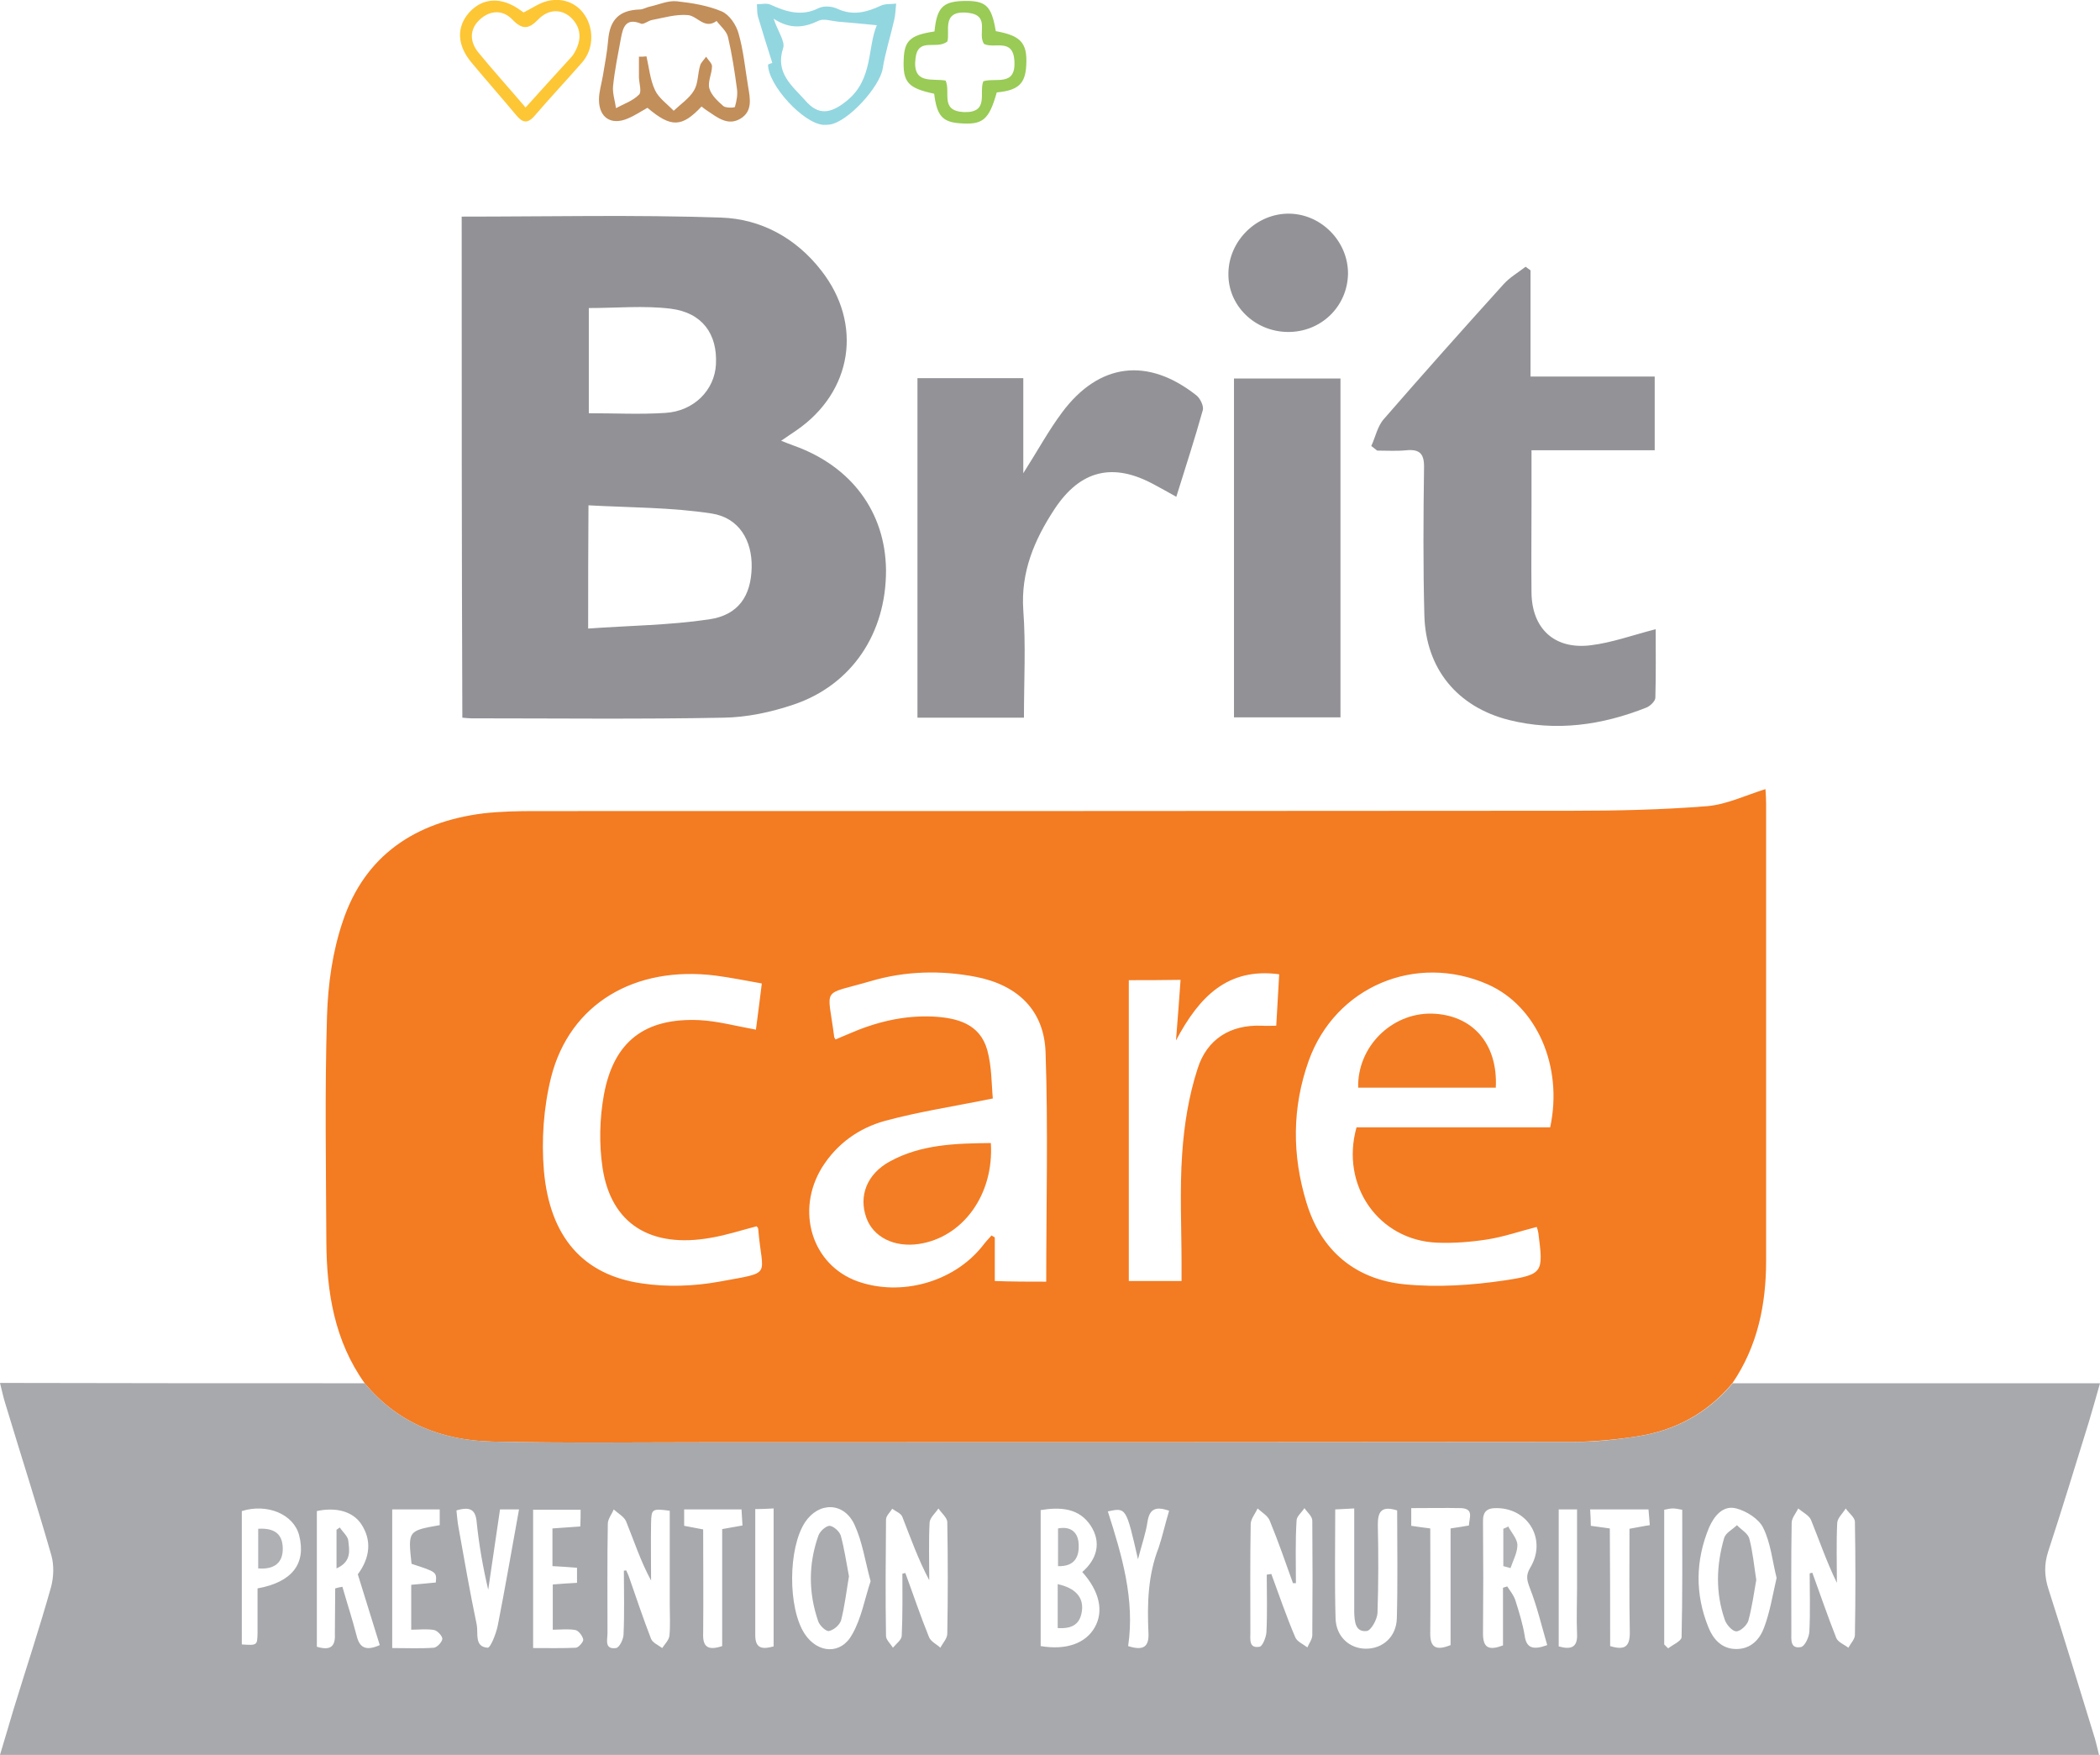
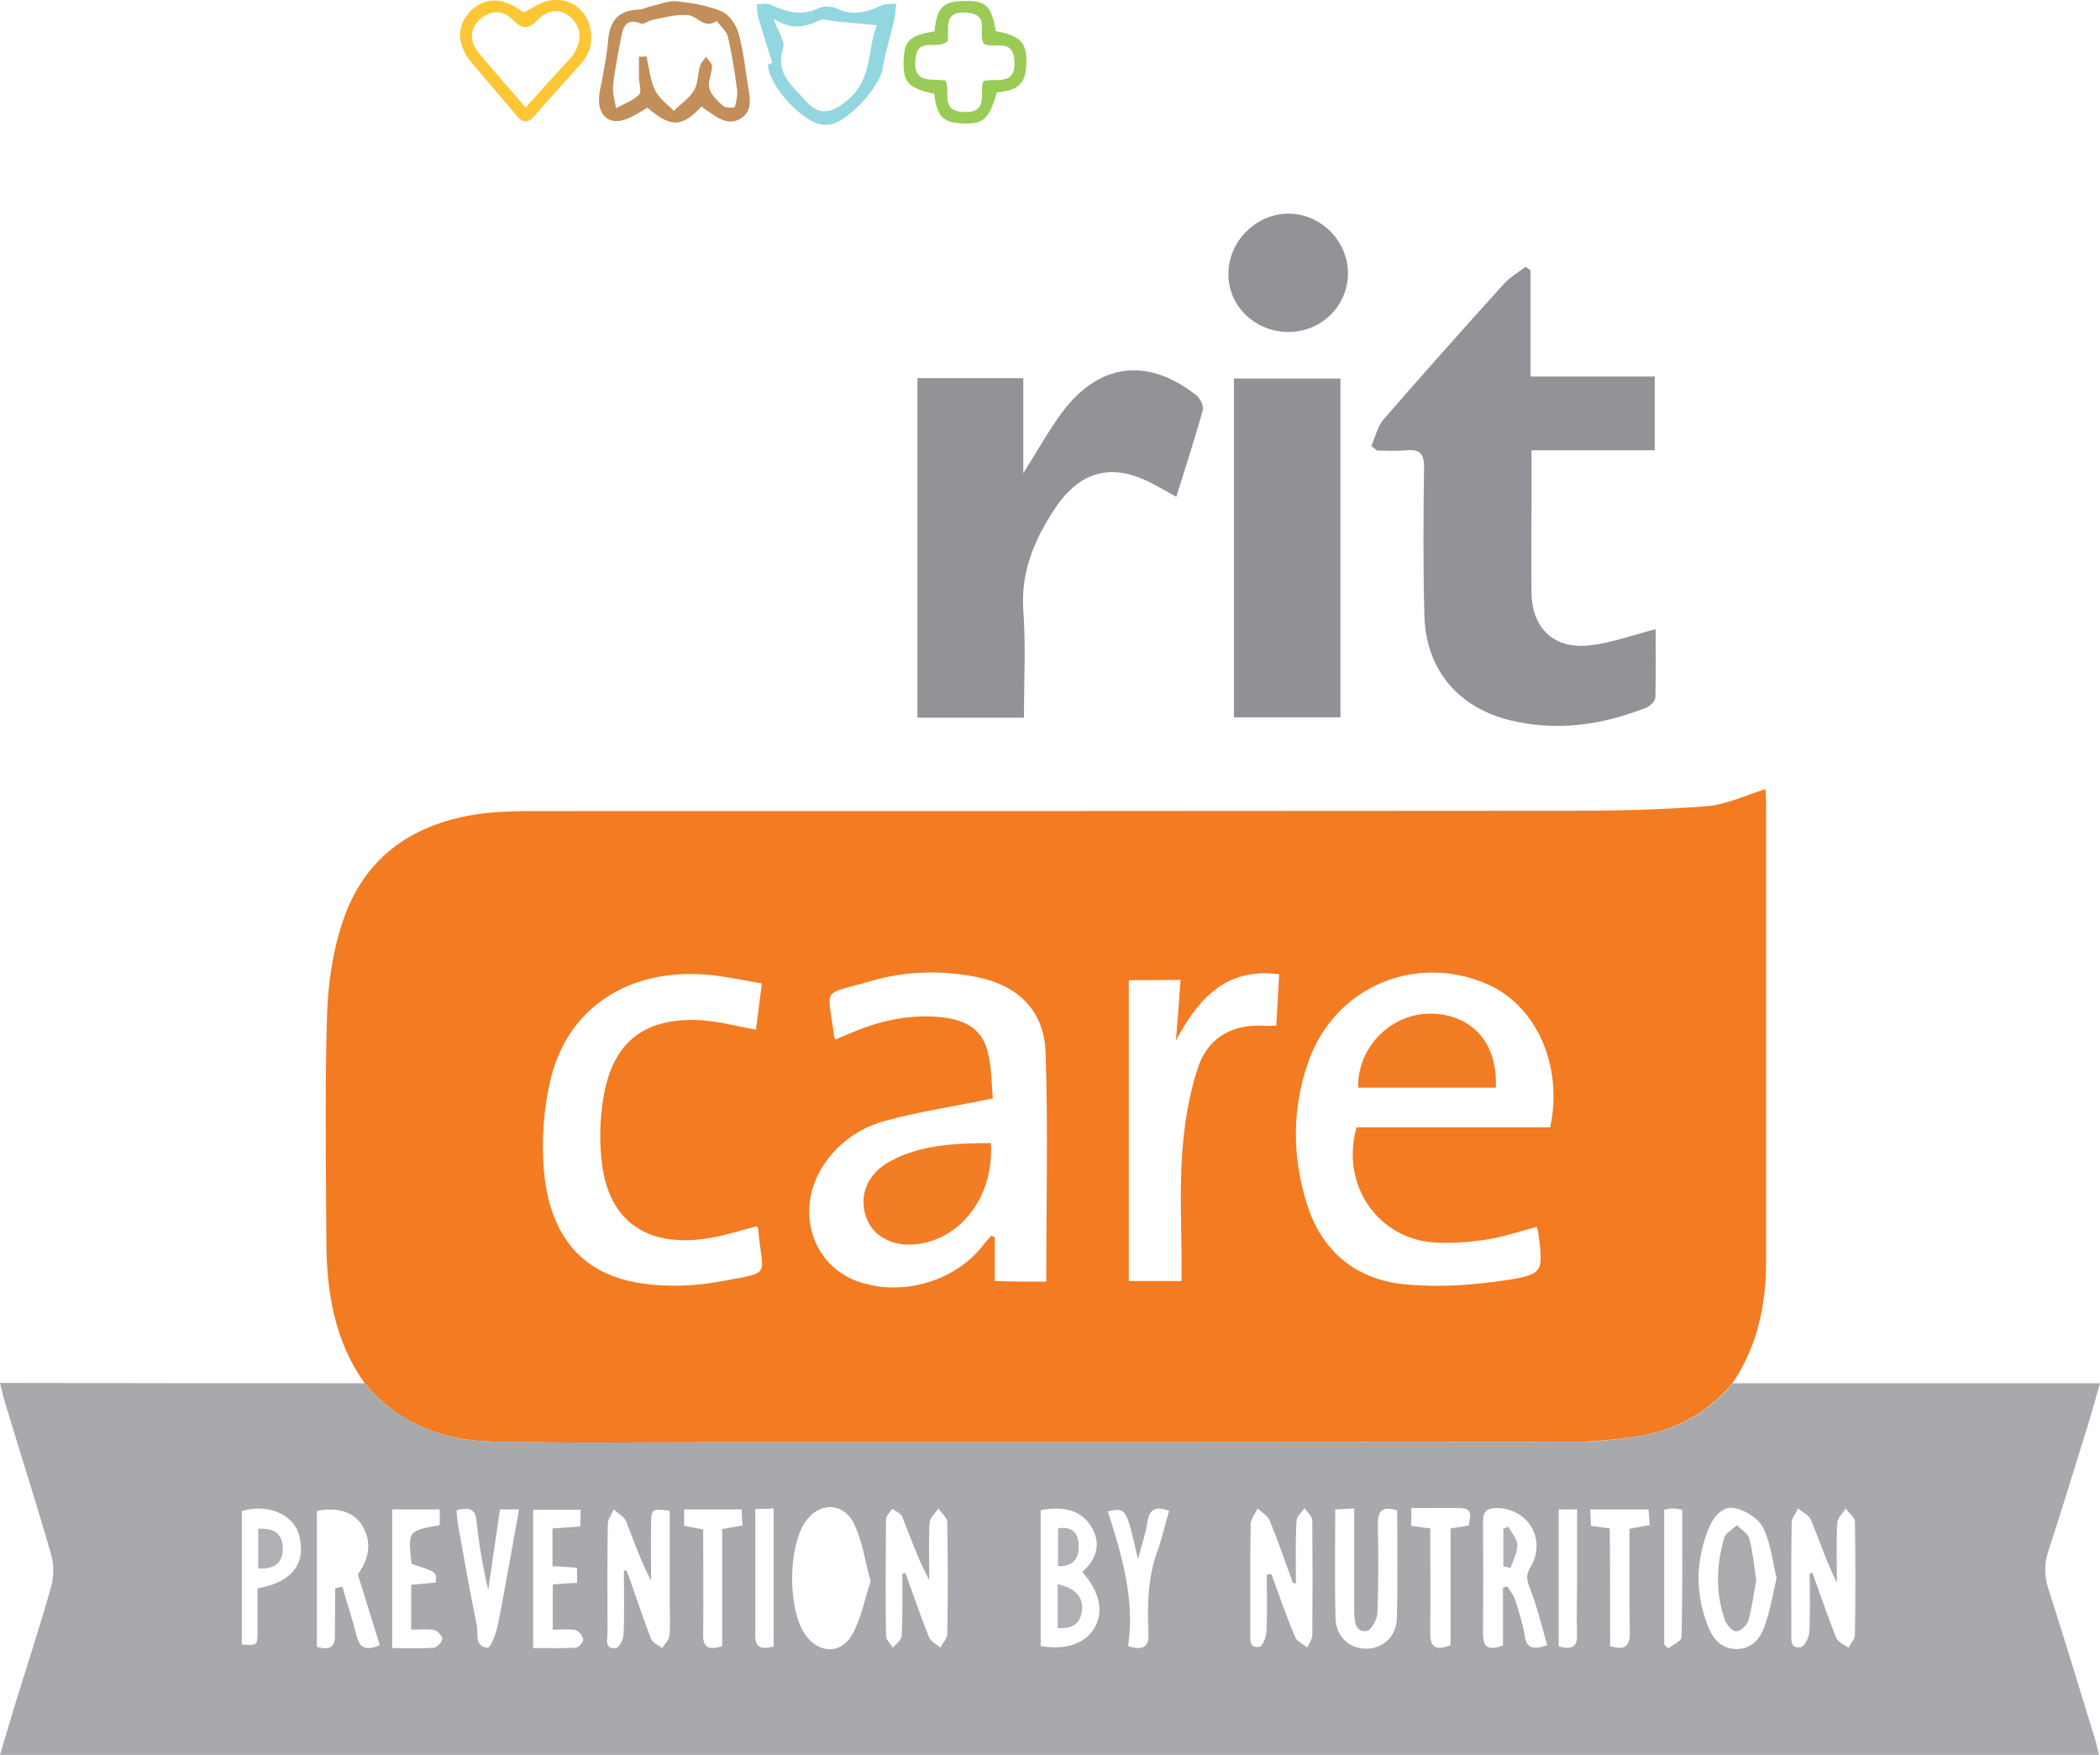
<svg xmlns="http://www.w3.org/2000/svg" xml:space="preserve" id="Laag_1" x="0" y="0" style="enable-background:new 0 0 640.9 535.5" version="1.1" viewBox="0 0 640.9 535.5">
  <style type="text/css">.st0{fill:#f37b22}.st1{fill:#a8a9ad}.st2{fill:#929196}.st3{fill:#939297}.st4{fill:#c28e5a}.st5{fill:#92d6e0}.st6{fill:#99cb56}.st7{fill:#fdc635}.st8{fill:#f37d24}.st9{fill:#afb0b3}.st10{fill:#aaabaf}</style>
  <g id="CRKc8x_00000174592999760733279200000015620351101213307814_">
    <g>
      <path d="M111.3 422.1c-9.2-12.9-11.6-27.7-11.7-43.1-.1-23-.5-46 .2-69 .3-9.7 1.7-19.7 4.8-28.8 6.7-20.2 22.2-30.4 42.9-33 5.3-.6 10.6-.7 15.9-.7 105.4 0 210.9 0 316.3-.1 13.8 0 27.6-.3 41.3-1.4 5.9-.5 11.7-3.3 17.8-5.2.1 1.4.2 3 .2 4.5v139.4c0 13.4-2.6 26.1-10.3 37.4-7.6 9.1-17.4 14.4-29 16.2-6.4 1-12.9 1.6-19.3 1.7-87.3.1-174.7.1-262 .1-22.7 0-45.3.3-68-.2-15.3-.3-28.9-5.5-39.1-17.8zm208-31c0-23.6.6-46.8-.2-69.9-.4-12.9-8.5-20.6-21.2-23.1-10.8-2.1-21.7-1.8-32.2 1.3-15.4 4.5-13.1 1.3-11.1 17.1 0 .1.2.3.4.7 1.3-.6 2.6-1.1 4-1.7 8.2-3.6 16.7-5.7 25.7-5.3 7.3.4 14.3 2.1 16.6 10.2 1.4 5.1 1.3 10.6 1.7 14.8-11.8 2.4-22.4 4-32.8 6.8-8 2.2-14.7 6.9-19.3 14.2-8.2 13.3-3.1 29.8 10.8 34.8 13.2 4.7 29.2.3 38-10.6.9-1.2 1.9-2.3 2.9-3.4.3.2.7.4 1 .6v13.3c5.5.2 10.5.2 15.7.2zM469 374.4c-5.1 1.3-10 3-15 3.8-5.1.8-10.3 1.2-15.4 1-17.8-.7-29.6-17.4-24.6-35.2h59.1c4-18.6-4.1-37-19-43.6-22-9.7-46.6.7-54.7 23.3-5.1 14.3-5.1 28.8-.7 43.2 4.4 14.7 14.9 23.5 29.9 25 10.1 1 20.6.3 30.7-1.2 11.8-1.8 11.7-2.5 10.2-14.4-.1-.7-.3-1.3-.5-1.9zm-238.1-.2c-4.6 1.2-9.2 2.7-13.9 3.5-18.4 3.3-30.5-4.2-33.1-21.3-1.1-7.3-.9-15.1.4-22.3 3-16.4 12.6-23.6 29.3-22.8 5.5.3 11 1.8 17.1 2.9.6-4.6 1.2-9.1 1.8-14.1-5-.9-9.6-1.8-14.1-2.4-24.7-3.1-44.5 8.6-50.2 31-2.3 9.2-3 19.2-2.2 28.6 1.8 20.2 12 31.7 29.7 34.3 7.8 1.2 16.1.9 23.8-.5 16.7-3.1 13.1-1.2 11.9-16.1 0-.3-.3-.6-.5-.8zm113.6-75.1v91.8h16.1v-5.1c0-11.3-.6-22.7.2-33.9.6-8.7 2-17.5 4.7-25.8 2.8-8.9 9.9-13.5 19.6-13.1 1.4.1 2.8 0 4.4 0 .3-5.6.6-10.5.9-15.7-15.7-2.1-24.4 6.8-31.5 20.2.6-7.4 1-12.9 1.4-18.5-5.7.1-10.6.1-15.8.1z" class="st0" />
      <path d="M111.3 422.1c10.2 12.3 23.8 17.5 39.2 17.8 22.7.5 45.3.2 68 .2 87.3 0 174.7 0 262-.1 6.5 0 13-.7 19.3-1.7 11.6-1.8 21.4-7.1 29-16.2h112.1c-1.3 4.5-2.3 8.2-3.4 11.8-4.1 13.2-8.1 26.4-12.4 39.5-1.3 4-1.2 7.6.1 11.6 4.9 15.2 9.5 30.5 14.2 45.7.4 1.4.7 2.8 1.2 4.8H0c1.5-4.9 2.8-9.5 4.2-14.1 3.8-12.4 7.9-24.7 11.4-37.2.8-3 .9-6.6.1-9.5-4.5-15.7-9.5-31.2-14.2-46.8-.5-1.6-.8-3.1-1.5-5.9 37.5.1 74.4.1 111.3.1zm441 58c.3-.1.6-.1.8-.2 2.4 6.6 4.7 13.3 7.3 19.9.5 1.3 2.4 2 3.7 3 .7-1.3 2-2.6 2-3.9.2-11.5.2-23 0-34.5 0-1.4-1.9-2.7-2.8-4.1-.9 1.5-2.5 2.9-2.6 4.4-.3 6.1-.1 12.2-.1 18.3-3.1-6.3-5.3-12.8-7.9-19.2-.6-1.4-2.5-2.3-3.9-3.5-.7 1.5-2 2.9-2 4.4-.2 11.2-.1 22.3-.1 33.5 0 2.1-.4 5 2.9 4.4 1.2-.2 2.5-3 2.6-4.7.3-5.9.1-11.8.1-17.8zm-361.9-.8c.2 0 .4-.1.7-.1.3.7.7 1.4.9 2.1 2.2 6.3 4.3 12.6 6.7 18.8.5 1.2 2.2 1.9 3.4 2.8.8-1.2 2-2.4 2.2-3.7.3-3.1.1-6.3.1-9.5V461c-5.4-.7-5.6-.6-5.7 3.8-.1 5.8 0 11.6 0 17.5-3.2-5.9-5.2-12.1-7.6-18-.6-1.5-2.5-2.5-3.8-3.7-.6 1.5-1.8 2.9-1.8 4.4-.2 11.1-.1 22.3-.1 33.4 0 1.9-1 5 2.6 4.5 1-.1 2.3-2.7 2.3-4.2.3-6.6.1-13 .1-19.4zm85 .9c.3-.1.6-.1.9-.2 2.4 6.5 4.6 13.1 7.2 19.5.5 1.4 2.3 2.2 3.5 3.3.7-1.4 2.1-2.8 2.1-4.3.2-11.3.2-22.7 0-34 0-1.4-1.8-2.8-2.7-4.2-.9 1.4-2.6 2.8-2.7 4.3-.3 5.8-.1 11.7-.1 17.6-3.4-6.4-5.7-12.9-8.2-19.3-.4-1.1-2-1.7-3.1-2.5-.7 1.1-1.9 2.2-1.9 3.3-.1 11.8-.2 23.7 0 35.5 0 1.2 1.4 2.4 2.1 3.6 1-1.2 2.7-2.4 2.7-3.7.3-6.3.2-12.6.2-18.9zm120.1 2.9h-.9c-2.3-6.4-4.5-12.8-7.1-19.1-.6-1.5-2.4-2.5-3.7-3.7-.7 1.6-2.1 3.2-2.1 4.8-.2 11-.1 22-.1 33 0 2.1-.5 5 2.8 4.4.9-.1 2-2.9 2.1-4.4.3-5.9.1-11.7.1-17.6.5-.1.9-.1 1.4-.2 2.4 6.5 4.6 13 7.3 19.3.5 1.3 2.4 2.1 3.7 3.1.5-1.2 1.5-2.5 1.5-3.7.1-11.7.1-23.3 0-35 0-1.3-1.6-2.6-2.4-3.8-.8 1.3-2.4 2.5-2.4 3.8-.4 6.5-.2 12.8-.2 19.1zm76.7 18.9c-1.7-5.8-3.1-11.8-5.3-17.4-.9-2.4-1.3-3.8.1-6.2 5.1-8.4-.4-18-10-18.2-3.2-.1-4.5 1-4.4 4.3.1 11.3.1 22.6 0 34 0 4.4 1.8 5.2 6.1 3.6v-17.6c.4-.1.8-.3 1.3-.4.9 1.4 2 2.7 2.5 4.3 1.1 3.5 2.2 7 2.8 10.6.5 3.9 2.5 4.6 6.9 3zm-369.9-17.3c.7-.2 1.5-.4 2.2-.5 1.4 4.9 3 9.8 4.3 14.8.9 3.8 2.8 4.9 7.1 3-2.2-7.1-4.4-14.2-6.7-21.6 3.8-5.1 4.3-10.5 1-15.4-2.5-3.7-7.5-5.2-13.5-3.9v41.4c4 1.2 5.7.1 5.5-3.9 0-4.7.1-9.3.1-13.9zm324.1-23.8c-4.8-1.5-5.9.4-5.9 4.3.2 9 .2 18-.1 27-.1 2-2 5.4-3.3 5.5-3.5.4-3.7-2.9-3.8-5.7v-31.7c-2.3.1-3.9.2-5.8.3 0 11.4-.2 22.4.1 33.3.2 5.6 4.3 9.2 9.3 9.2 5 0 9.2-3.5 9.4-9.2.3-10.9.1-21.8.1-33zm-160.7 21.6c-1.7-6.2-2.5-12-4.9-17.2-3.2-7-10.9-7.1-15.1-.8-5.2 7.9-5.3 26.2-.1 34.1 4 6 11.1 6.4 14.5.1 2.8-4.9 3.8-10.8 5.6-16.2zm51.9 19.8c7.8 1.3 13.7-.8 16.5-5.7 2.8-4.9 1.5-11-3.8-16.9 4.5-3.9 5.9-9 2.6-14.1-3.5-5.4-9.2-5.8-15.3-4.8v41.5zm224.6-20.8c-1.3-5.2-1.8-10.7-4.1-15.3-1.3-2.7-5.1-5.1-8.2-5.9-4.1-1.1-6.8 2.4-8.3 5.8-4.2 10.1-4.3 20.4-.2 30.5 1.4 3.5 4 6.6 8.5 6.6s7.2-3 8.5-6.6c1.8-4.8 2.6-9.9 3.8-15.1zm-422.5-20.9v42.3c4.5 0 8.6.2 12.7-.1 1-.1 2.5-1.7 2.6-2.7 0-.9-1.5-2.5-2.5-2.7-2.2-.4-4.5-.1-7-.1v-13.7c2.7-.2 5.1-.5 7.5-.7.3-3.2.3-3.2-7.4-5.7-1.1-10.1-1.1-10.1 8.6-11.8v-4.8h-14.5zm57.5.1h-14.5v42.2c4.6 0 8.8.1 13.1-.1.8-.1 2.3-1.8 2.2-2.5-.2-1.1-1.4-2.7-2.4-2.9-2.2-.4-4.5-.1-6.9-.1v-13.8c2.7-.2 5-.4 7.4-.5v-4.6c-2.7-.2-5.1-.4-7.5-.5v-11.5c3.1-.2 5.8-.4 8.5-.6.1-2.1.1-3.5.1-5.1zm-37.9.2c.2 1.8.3 3.4.6 5 1.8 10 3.5 19.9 5.6 29.9.5 2.6-.8 6.7 3.3 7 .9.1 2.6-4.3 3.1-6.7 2.3-11.7 4.3-23.4 6.5-35.5h-5.8c-1.2 8.3-2.4 16.4-3.6 24.5-1.6-6.8-2.8-13.6-3.5-20.4-.3-3.9-1.8-5.1-6.2-3.8zm-60.7 23.8c10.6-1.9 14.9-7.6 12.7-16.2-1.7-6.5-9.8-9.8-17.5-7.4v40.7c4.7.3 4.7.3 4.8-3.4v-13.7zM356.8 461c-4.3-1.5-6-.4-6.6 3.4-.5 3.4-1.7 6.8-2.9 11.4-3.6-15.8-3.6-15.8-9.2-14.6 4.3 13.4 8.3 26.9 6.2 41.1 4.7 1.5 6.4.2 6.2-4-.4-8.8-.2-17.6 3.1-26 1.2-3.6 2-7.3 3.2-11.3zm-136.4 41.3v-35.7c2.3-.4 4-.7 6.2-1.1-.1-1.7-.2-3.3-.3-4.9h-17.5v5c2 .4 3.8.7 5.8 1.1 0 10.7.1 21.2 0 31.6-.2 4.1 1.3 5.5 5.8 4zm216.1-35.9c0 10.9.1 21.4 0 31.8-.1 4.5 1.7 5.6 6.2 3.8v-35.6c2.2-.3 3.8-.6 5.6-.9.1-2.4 1.6-5.1-2.4-5.3-5-.1-9.9 0-15.2 0v5.4c1.9.3 3.5.5 5.8.8zm54.9 35.9c4.3 1.3 6 .3 6-4-.2-10.6-.1-21.2-.1-31.8 2.4-.4 4.1-.8 6.2-1.1-.1-1.8-.3-3.3-.4-4.8h-17.8c.1 1.9.2 3.4.2 5 2.1.3 3.7.5 5.8.8.1 12.1.1 24 .1 35.9zm-255.3.1v-42.1c-2 .1-3.7.2-5.6.2V499c0 4.2 2.3 4.3 5.6 3.4zm239.6 0c3.9 1.1 5.8.2 5.6-3.8-.2-4.7 0-9.3 0-14v-24h-5.6v41.8zm32.2-41.7v41.1l1.2 1.2c1.4-1.1 4-2.2 4.1-3.4.3-12.9.2-25.8.2-38.9-1.2-.2-2-.4-2.8-.4-.9 0-1.7.2-2.7.4z" class="st1" />
-       <path d="M140.9 66.1c26.7 0 53-.6 79.2.3 12.1.4 22.8 6.2 30.5 16.1 12.8 16.3 9.6 37-7.5 48.8-1.3.9-2.7 1.8-4.7 3.2 1.6.6 2.7 1.1 3.9 1.5 17.6 6.3 27.9 20.3 28.1 37.9.1 19.3-10.4 35.1-28.2 41.1-6.8 2.3-14.2 3.9-21.4 4-25.6.5-51.3.2-76.9.2-.8 0-1.6-.1-2.8-.2-.2-51.2-.2-102.2-.2-152.9zm38.6 125.7c12.5-.9 24.8-1 36.9-2.8 9-1.3 12.8-7.2 13-15.8.2-8.2-3.8-15.2-12.2-16.5-12.3-1.9-24.9-1.8-37.6-2.5-.1 13.1-.1 24.7-.1 37.6zm.2-97.8v32.1c8.1 0 15.7.4 23.3-.1 8.8-.5 15.1-7 15.5-14.8.5-9.3-4.2-15.8-13.8-17-8.1-1-16.5-.2-25-.2z" class="st2" />
      <path d="M418.5 136.1c1.3-2.8 1.9-6.1 3.9-8.3 12-13.8 24.2-27.5 36.5-41.1 1.9-2.1 4.5-3.6 6.7-5.3.5.4 1 .7 1.5 1.1v32.4H505v22.5h-37.6v16.9c0 8.8-.1 17.7 0 26.5.1 11 7 17.5 18.1 16.1 6.5-.8 12.8-3.1 19.8-4.9 0 6.8.1 13.8-.1 20.9 0 1-1.5 2.5-2.7 3-13.6 5.4-27.6 7.4-42 3.8-15.8-4-25.4-15.7-25.8-32-.4-15-.3-30-.1-45 .1-4.2-1.3-5.7-5.4-5.3-2.9.3-5.9.1-8.9.1-.7-.6-1.3-1-1.8-1.4zM312.5 219H280V115.4h32.3v29c4.4-6.9 7.7-13 11.8-18.5 11.3-15.2 26.2-17 41.1-5.2 1.1.9 2.2 3.2 1.9 4.4-2.4 8.6-5.2 17.2-8.1 26.5-2.5-1.4-4.6-2.6-6.7-3.7-12.6-6.9-22.6-4.5-30.5 7.5-6.1 9.3-10.3 19.1-9.5 30.8.8 10.6.2 21.5.2 32.8z" class="st3" />
      <path d="M376.6 218.9V115.5h32.5v103.4h-32.5z" class="st2" />
      <path d="M393 101.3c-10.1-.1-18.3-8.1-18.1-17.9.1-10 8.7-18.4 18.7-18.2 9.8.2 17.9 8.6 17.8 18.4-.2 10-8.3 17.8-18.4 17.7z" class="st3" />
      <path d="M214.1 32.5c-6 6.4-9.3 6.5-16.5.4-2 1.1-3.9 2.4-6.1 3.3-5 2.1-8.7-.3-8.7-5.8 0-2.4.8-4.9 1.2-7.3.6-3.6 1.3-7.2 1.6-10.8.5-6.3 3.4-9.2 9.6-9.4 1.1 0 2.1-.7 3.2-.9 2.7-.6 5.5-1.9 8.2-1.6 4.6.5 9.5 1.3 13.7 3.1 2.3 1 4.4 4.1 5.1 6.7 1.5 5.2 2 10.7 2.9 16.1.6 3.6 1.5 7.6-2.3 9.9-3.8 2.3-7-.3-10-2.3-.6-.4-1.3-.9-1.9-1.4zM195 17.3c.8 0 1.5 0 2.3-.1.8 3.5 1.1 7.1 2.6 10.3 1.1 2.4 3.7 4.2 5.7 6.3 2.1-2 4.8-3.8 6.2-6.2 1.3-2.1 1.1-5.1 1.9-7.7.3-.9 1.2-1.7 1.8-2.6.6 1 1.8 2 1.8 2.9 0 2.3-1.4 4.8-.8 6.8.6 2.1 2.6 3.9 4.3 5.4.8.6 3.5.5 3.5.2.5-1.8.9-3.8.6-5.6-.7-5.2-1.5-10.5-2.7-15.6-.4-1.9-2.3-3.4-3.5-5-3.7 2.7-5.9-1.6-8.8-1.8-3.6-.3-7.3.8-10.9 1.5-1.2.2-2.6 1.5-3.4 1.1-4.7-1.9-5.5 1.3-6.1 4.5-.9 4.9-1.9 9.7-2.4 14.6-.2 2.2.6 4.5.9 6.7 2.4-1.3 5.1-2.2 7-4.1.9-.8.1-3.4 0-5.2v-6.4z" class="st4" />
      <path d="M235.7 19.2c-1.5-4.7-3-9.5-4.4-14.2-.3-1.2-.2-2.5-.3-3.7 1.4 0 2.9-.4 4.1.1 4.8 2.2 9.5 3.7 14.7 1.1 1.6-.8 4.2-.6 5.8.2 4.8 2.2 9 1 13.3-1 1.3-.6 3.1-.4 4.6-.6-.2 1.7-.2 3.4-.6 5-1.1 4.9-2.7 9.8-3.5 14.8-.9 5.6-10.5 16.2-16.1 17.1-.7.1-1.3.1-2 .1-6.1-.4-16.9-12.1-16.9-18.4.5-.2.9-.4 1.3-.5zm.4-13.5c1.3 3.9 3.6 7 2.9 9-2.5 7.6 2.8 11.5 6.7 15.9 4.1 4.8 7.9 4.1 12.8.1 8-6.5 6.2-16.2 9.1-23-4.1-.4-8-.8-11.9-1.1-2-.2-4.3-1-5.8-.3-4.4 2.1-8.6 2.8-13.8-.6z" class="st5" />
      <path d="M285.2 9.6c.7-7.2 2.5-9.1 8.7-9.3 7-.2 8.7 1.4 10 9.2 7.7 1.4 9.7 3.6 9.3 10.5-.3 5.6-2.5 7.6-9 8.2-2.4 8.5-4.3 10-11.5 9.4-5.1-.4-6.8-2.4-7.6-9-8-1.7-9.6-3.5-9.3-10.5.2-5.7 2-7.4 9.4-8.5zm15.1 3.8c-2.1-3.2 2.1-8.7-4.9-9.5-8.4-.9-5.3 6-6.3 8.8-3.5 2.6-8.9-1.5-9.7 5.1-1 8.2 5.3 6 9.2 6.8 1.6 3.6-1.8 9.2 5.5 9.6 7.9.3 4.6-5.9 6-9.4 3.8-1.2 9.9 1.7 9.5-6.1-.4-7.3-6.1-3.7-9.3-5.3z" class="st6" />
      <path d="M159.8 3.8c2.6-1.3 4.8-2.9 7.3-3.5 5.2-1.2 9.6 1 11.9 5.2 2.3 4.3 1.9 9.8-1.3 13.5-4.8 5.5-9.8 10.8-14.6 16.4-2.2 2.5-3.7 2-5.6-.3-4.5-5.4-9.1-10.6-13.6-16s-4.6-10.9-.7-15.3c4.2-4.6 9.9-4.8 15.6-.7.5.4.9.6 1 .7zm.6 29c4.5-5 8.6-9.5 12.7-14 .8-.9 1.7-1.7 2.2-2.7 2.1-3.6 2.3-7.3-.8-10.5-2.9-2.9-7-3-10.2.3-3 3.1-4.9 3.2-8 0-2.9-3-6.8-2.8-9.9.1-3.1 2.9-3.1 6.6-.5 9.9 4.5 5.5 9.3 10.8 14.5 16.9z" class="st7" />
      <path d="M302.4 348.8c1 15.8-8.6 28.8-22 30.8-7.5 1.1-13.9-2.1-16-8-2.4-6.7.2-13.4 7.2-17.2 9.5-5.2 20-5.5 30.8-5.6zM456.5 331.9h-42c-.3-12.4 10.1-22.8 22.4-22.6 12.4.3 20.3 9.1 19.6 22.6z" class="st8" />
      <path d="M458.8 477.9v-11.4c.5-.2 1-.4 1.5-.7 1 1.9 2.7 3.7 2.8 5.6 0 2.4-1.3 4.7-2.1 7.1-.8-.2-1.5-.4-2.2-.6z" class="st9" />
-       <path d="M102.7 478.6v-11.8c.3-.2.7-.5 1-.7.9 1.4 2.5 2.7 2.6 4.1.3 2.8 1.1 6.3-3.6 8.4zM259.1 481c-.8 4.7-1.3 9.1-2.4 13.4-.4 1.4-2.2 3-3.7 3.3-.9.2-2.9-1.7-3.3-3-3-8.7-3-17.5.1-26.2.5-1.3 2.3-2.9 3.4-2.9 1.2.1 3 1.7 3.4 3 1.1 4 1.7 8.3 2.5 12.4z" class="st10" />
      <path d="M322.8 483.4c5.5 1.2 7.9 4.1 7.4 8.1-.5 3.9-2.7 5.6-7.4 5.3v-13.4zM322.9 477.9v-11.5c4.2-.8 6.2 1.5 6.3 4.9.2 3.8-1.3 6.8-6.3 6.6z" class="st9" />
      <path d="M536 482.1c-.7 4-1.3 8.3-2.4 12.4-.4 1.4-2.4 3.3-3.7 3.3-1.2 0-3-2-3.5-3.5-2.9-8.3-2.6-16.7-.2-25 .5-1.6 2.6-2.6 3.9-3.9 1.3 1.4 3.4 2.5 3.8 4.2 1 3.8 1.4 8 2.1 12.5z" class="st10" />
      <path d="M78.8 466.5c5.1-.3 7.4 1.7 7.5 5.9.1 4.4-2.5 6.6-7.5 6.2v-12.1z" class="st9" />
    </g>
  </g>
</svg>